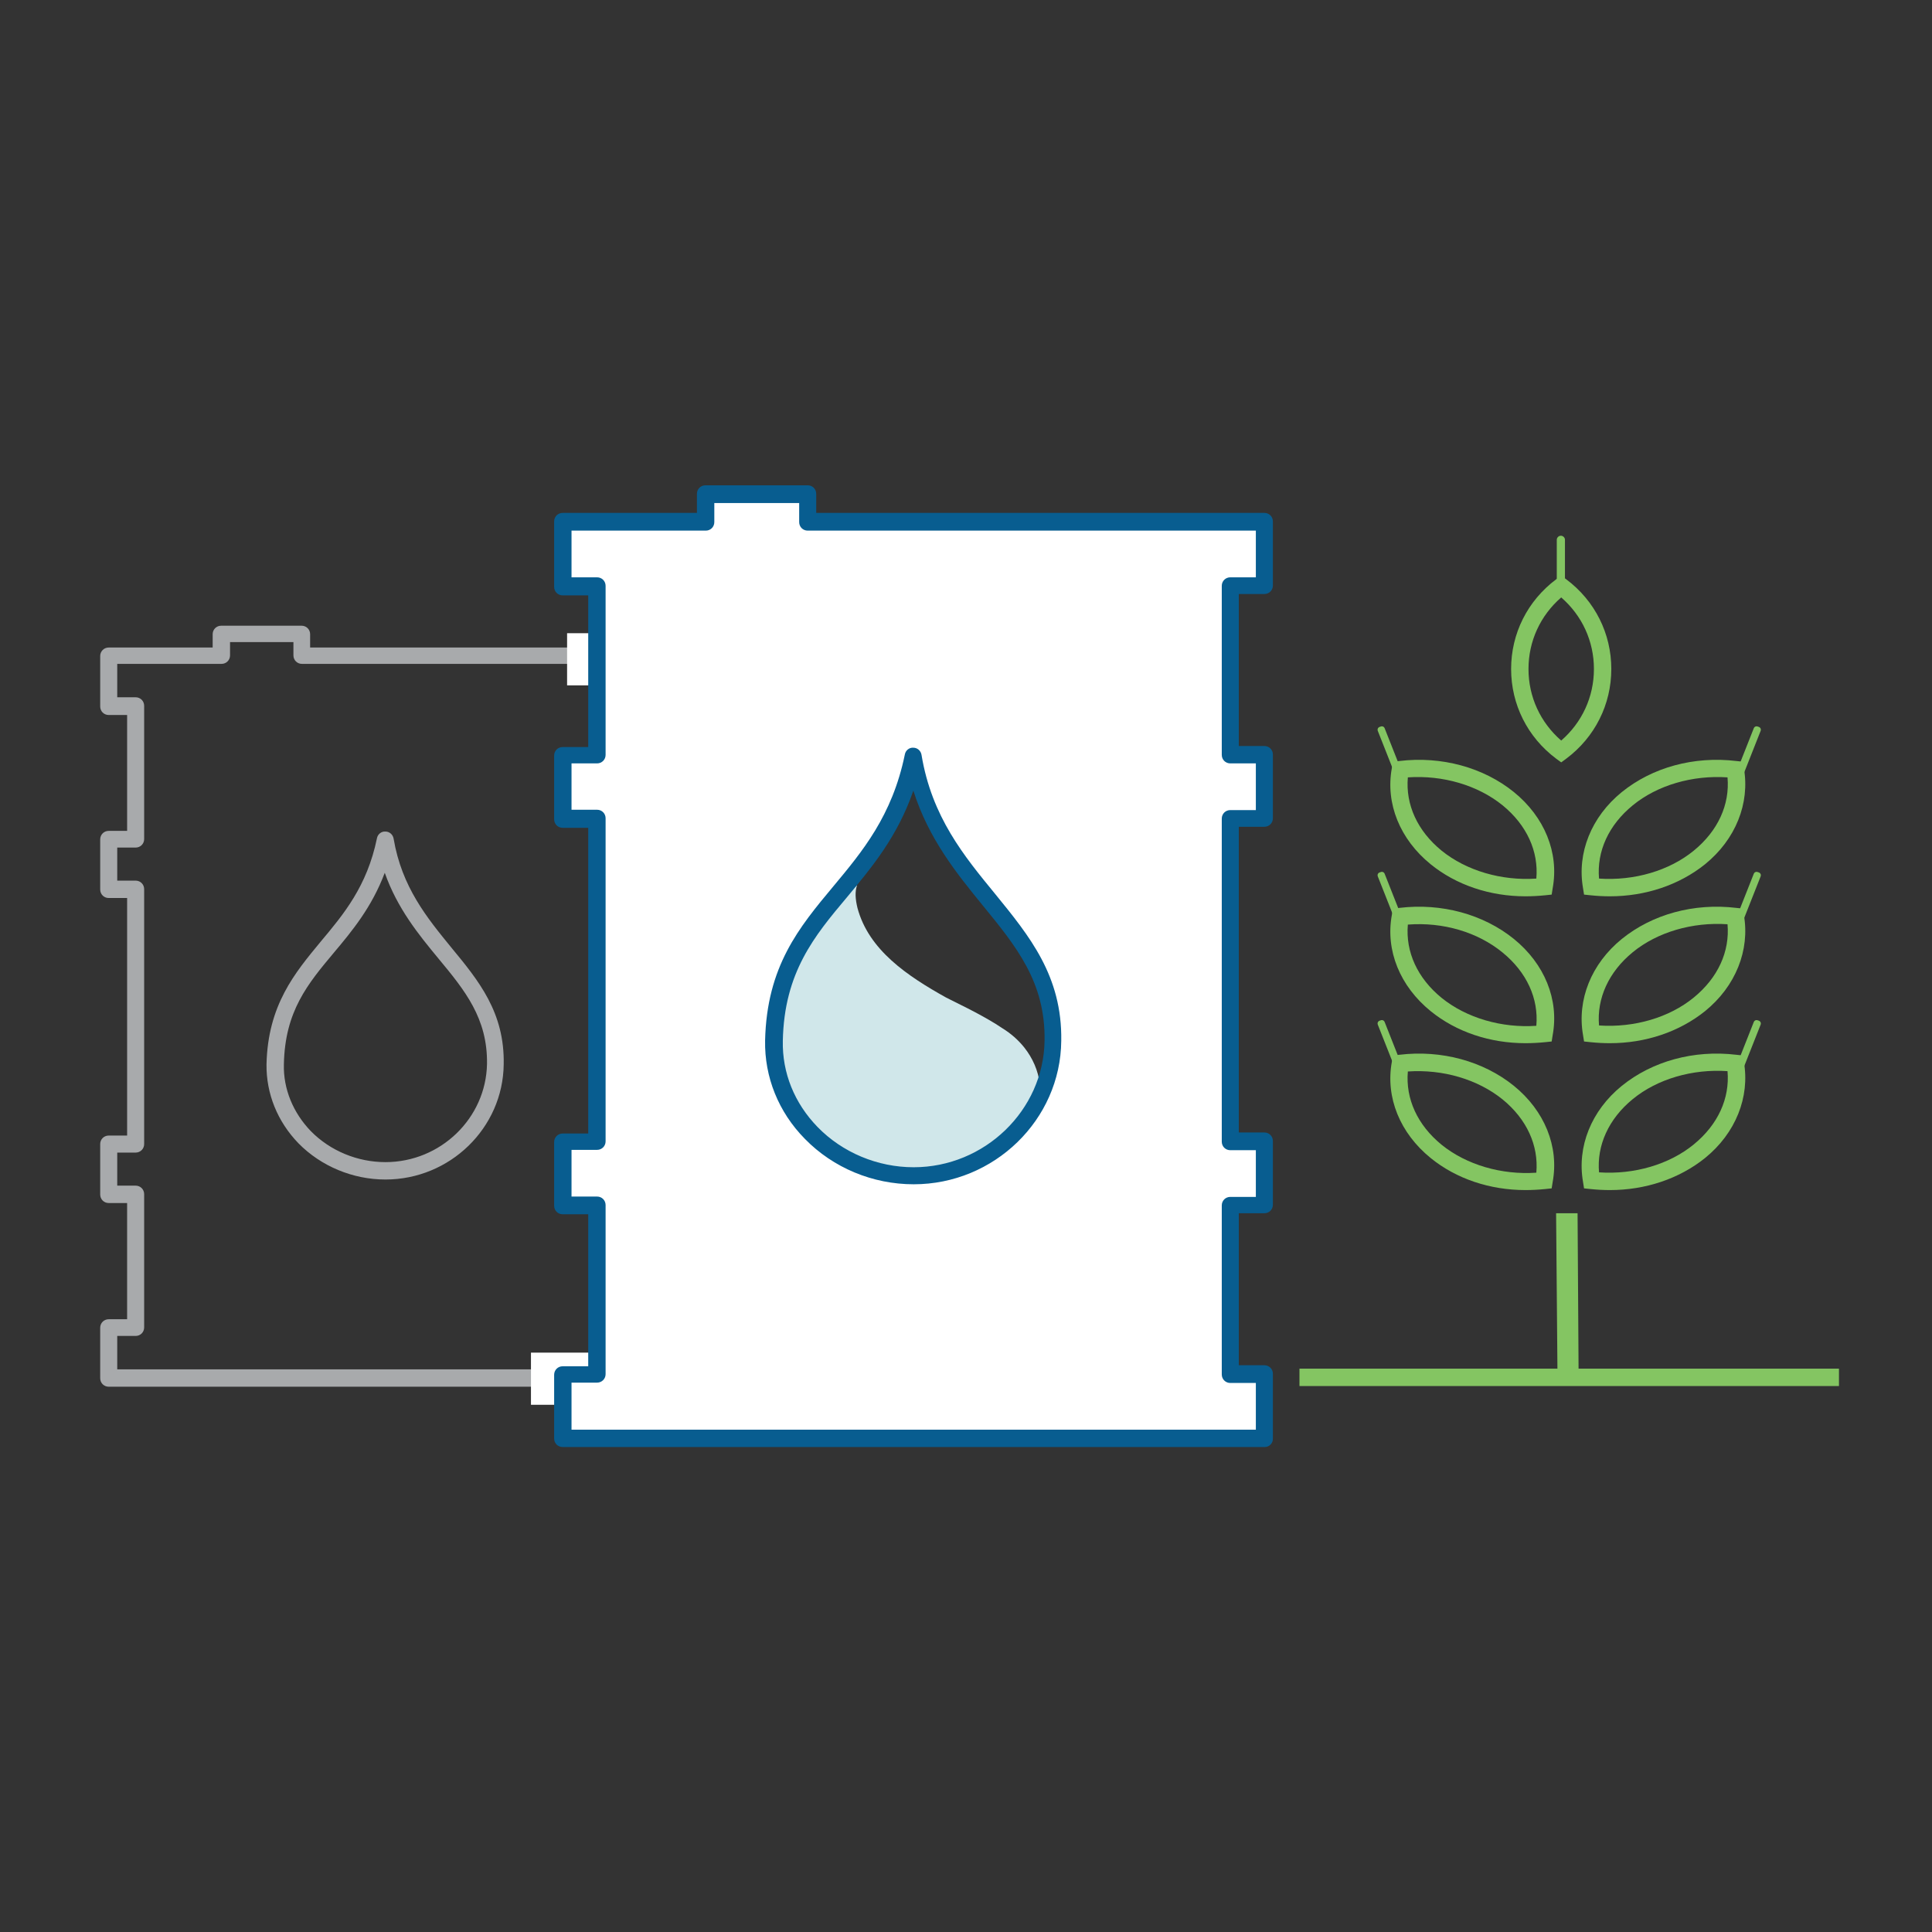
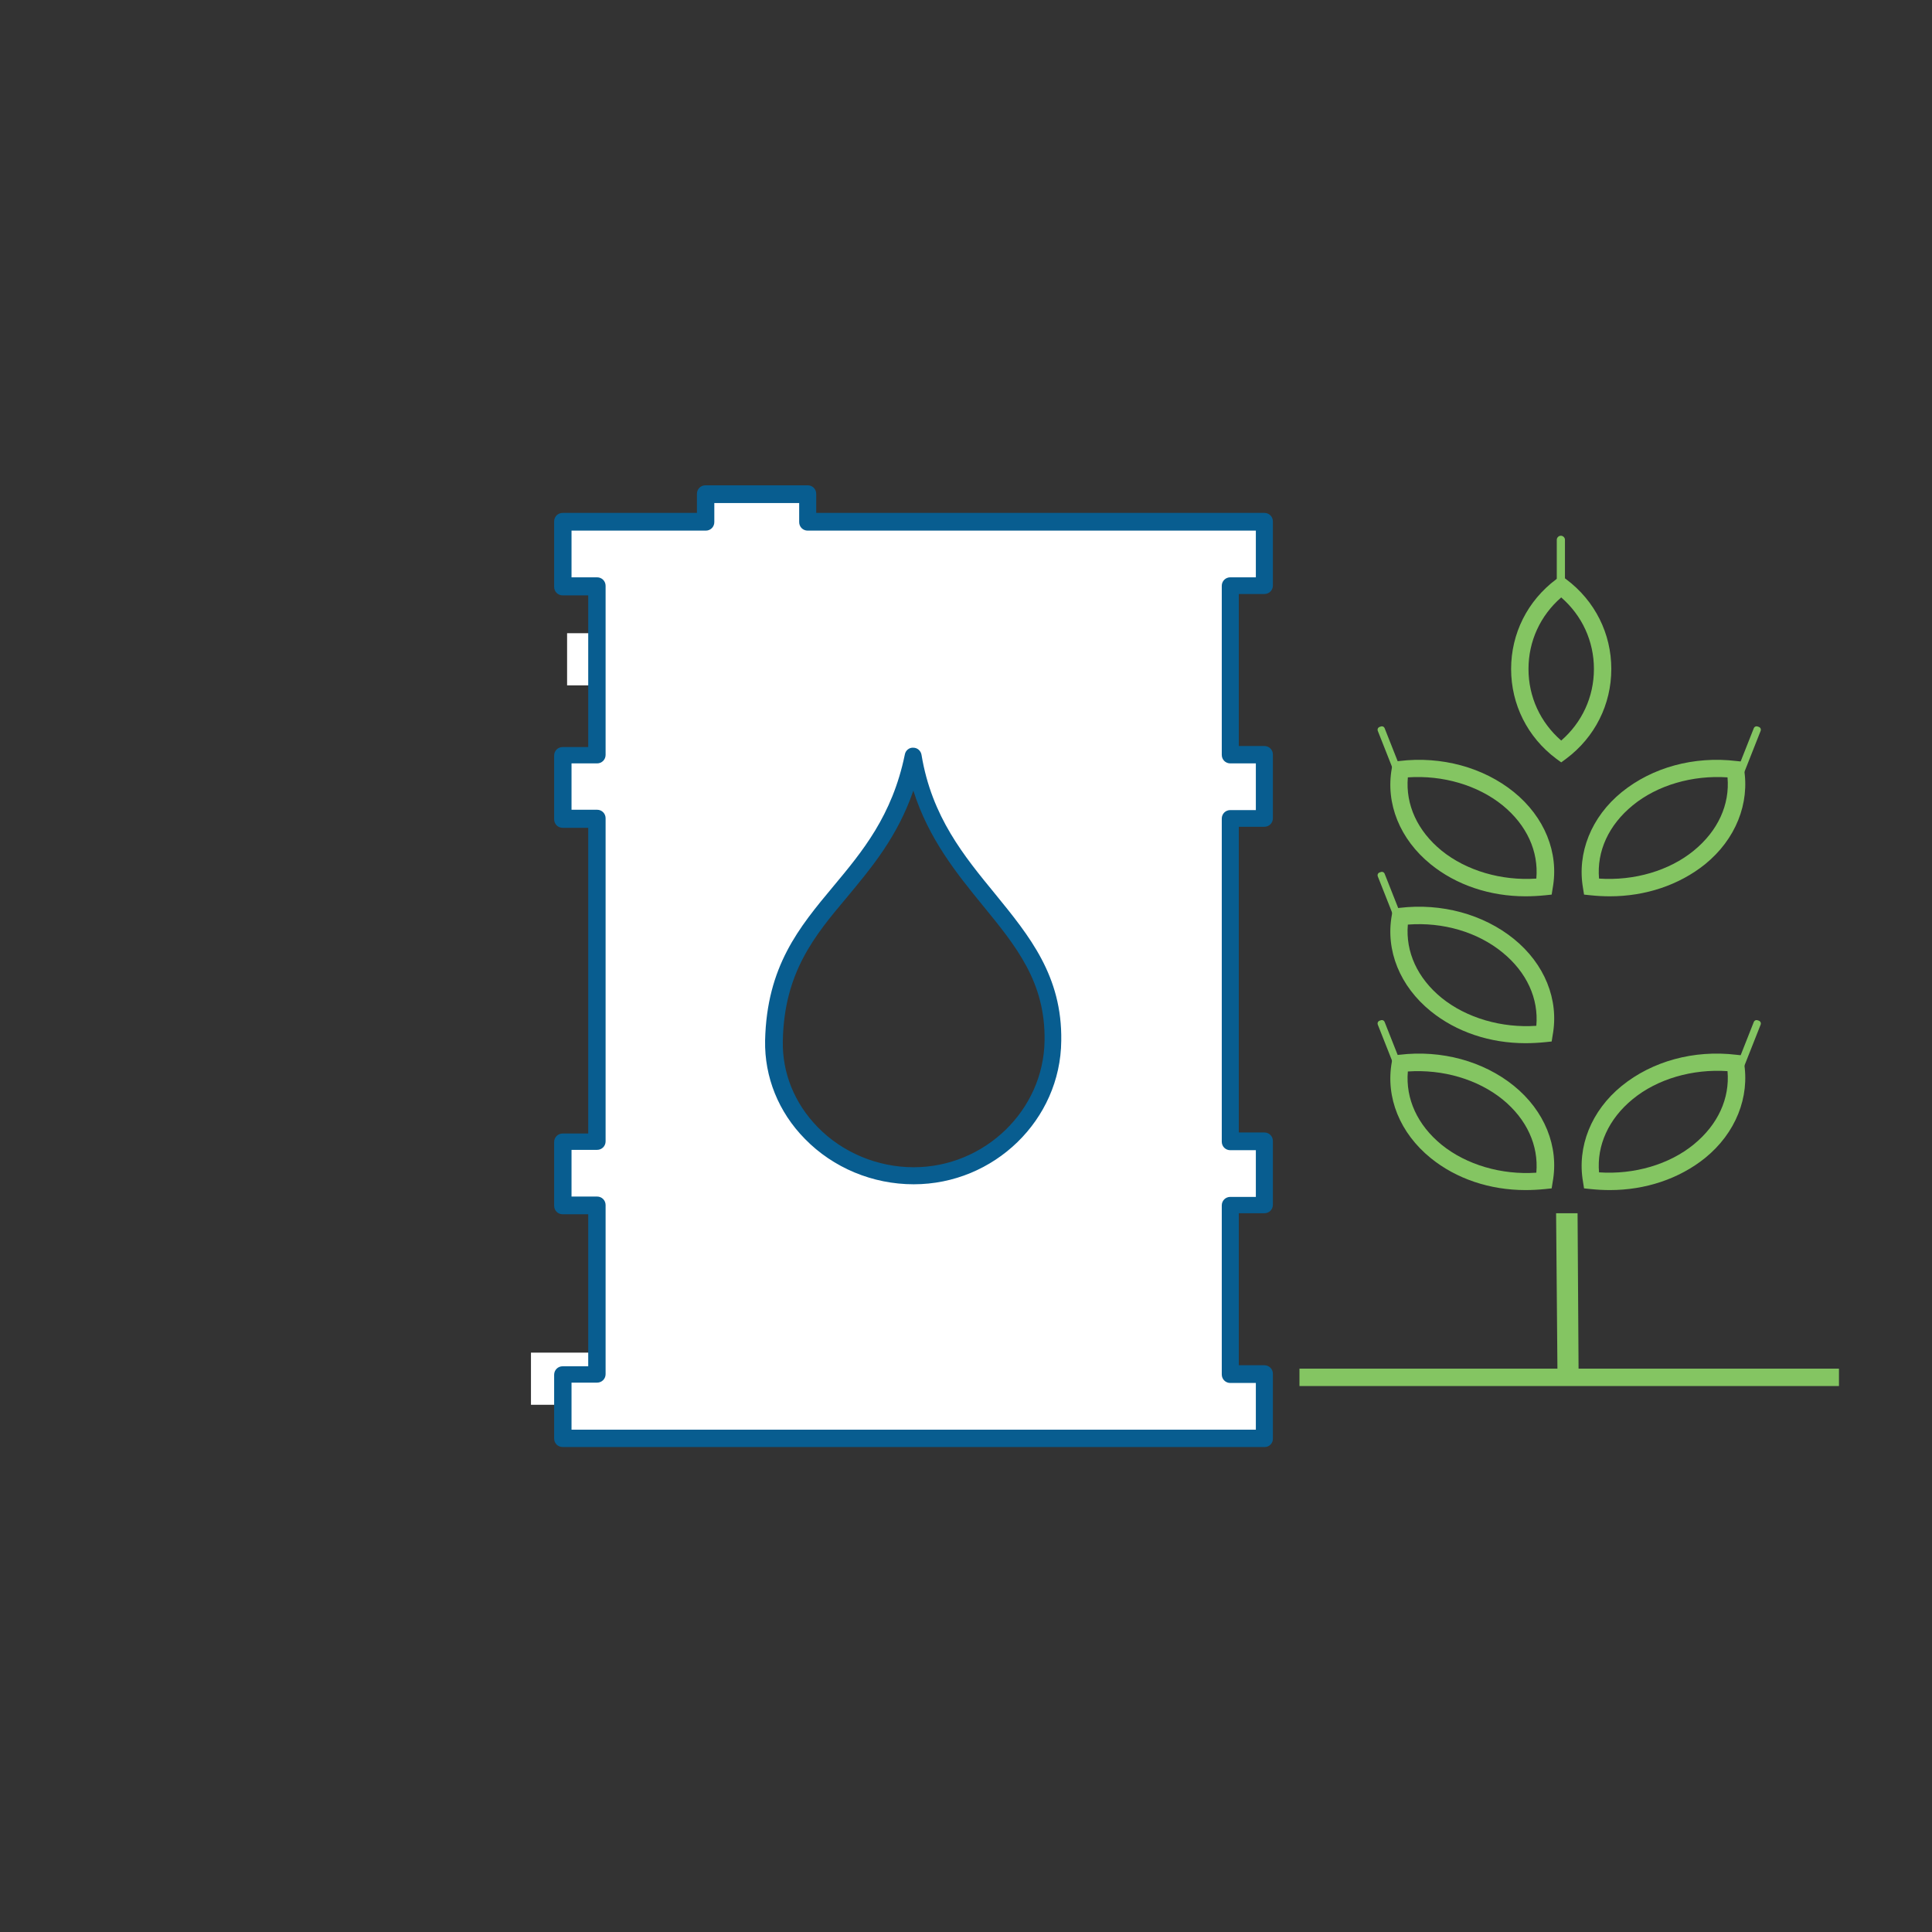
<svg xmlns="http://www.w3.org/2000/svg" id="Layer_1" x="0px" y="0px" viewBox="0 0 566.9 566.9" style="enable-background:new 0 0 566.9 566.9;" xml:space="preserve">
  <rect x="0" y="0" width="566.9" height="566.9" fill="#333333" stroke="none" />
  <style type="text/css">	.st0{fill:#A8AAAC;}	.st1{fill-rule:evenodd;clip-rule:evenodd;fill:#FFFFFF;}	.st2{fill-rule:evenodd;clip-rule:evenodd;fill:#D0E7EA;}	.st3{fill:#FFFFFF;}	.st4{fill:#085D90;}	.st5{fill:#84C562;}	.st6{fill-rule:evenodd;clip-rule:evenodd;fill:#84C562;}</style>
  <g>
    <g>
-       <path class="st0" d="M194.3,406.9H31.9c-1.4,0-2.5-1.1-2.5-2.5v-14.8c0-1.4,1.1-2.5,2.5-2.5h5.4V353h-5.4c-1.4,0-2.5-1.1-2.5-2.5   v-14.8c0-1.4,1.1-2.5,2.5-2.5h5.4v-69.7h-5.4c-1.4,0-2.5-1.1-2.5-2.5v-14.7c0-1.4,1.1-2.5,2.5-2.5h5.4v-34h-5.4   c-1.4,0-2.5-1.1-2.5-2.5v-14.8c0-1.4,1.1-2.5,2.5-2.5h30.5v-3.9c0-1.4,1.1-2.5,2.5-2.5h23.6c1.4,0,2.5,1.1,2.5,2.5v3.9h103.2   c1.4,0,2.5,1.1,2.5,2.5V207c0,1.4-1.1,2.5-2.5,2.5h-5.4v34.1h5.4c1.4,0,2.5,1.1,2.5,2.5v14.8c0,1.4-1.1,2.5-2.5,2.5h-5.4v69.7h5.4   c1.4,0,2.5,1.1,2.5,2.5v14.8c0,1.4-1.1,2.5-2.5,2.5h-5.4V387h5.4c1.4,0,2.5,1.1,2.5,2.5v14.8C196.8,405.7,195.7,406.9,194.3,406.9   z M34.4,401.8h157.3v-9.7h-5.4c-1.4,0-2.5-1.1-2.5-2.5v-39.1c0-1.4,1.1-2.5,2.5-2.5h5.4v-9.7h-5.4c-1.4,0-2.5-1.1-2.5-2.5v-74.8   c0-1.4,1.1-2.5,2.5-2.5h5.4v-9.7h-5.4c-1.4,0-2.5-1.1-2.5-2.5V207c0-1.4,1.1-2.5,2.5-2.5h5.4v-9.7H88.6c-1.4,0-2.5-1.1-2.5-2.5   v-3.9H67.5v3.9c0,1.4-1.1,2.5-2.5,2.5H34.4v9.8h5.4c1.4,0,2.5,1.1,2.5,2.5v39.1c0,1.4-1.1,2.5-2.5,2.5h-5.4v9.7h5.4   c1.4,0,2.5,1.1,2.5,2.5v74.8c0,1.4-1.1,2.5-2.5,2.5h-5.4v9.7h5.4c1.4,0,2.5,1.1,2.5,2.5v39.1c0,1.4-1.1,2.5-2.5,2.5h-5.4V401.8z    M113.1,346.1c-9.6,0-18.9-3.9-25.5-10.6c-6.2-6.4-9.5-14.6-9.4-23.2c0.4-17.4,8.3-26.8,15.9-36c6.7-8,13.6-16.2,16.5-30.3   c0.2-1.2,1.3-2.1,2.5-2c1.2,0,2.2,0.9,2.4,2.1c2.4,14.2,9.8,23.2,16.9,31.9c8.1,9.8,15.7,19.1,15.4,34.3   C147.6,331,132,346.1,113.1,346.1z M112.9,256.1c-3.8,10.1-9.6,17.1-14.9,23.4c-7.7,9.2-14.4,17.2-14.7,32.8   c-0.2,7.2,2.7,14.2,7.9,19.6c5.7,5.8,13.7,9.1,21.9,9.1c16.2,0,29.5-12.9,29.8-28.8c0.2-13.4-6.5-21.6-14.3-31   C122.9,274.3,116.6,266.6,112.9,256.1z" />
-     </g>
+       </g>
    <g>
      <rect x="166.4" y="185.8" class="st1" width="18.1" height="15.3" />
    </g>
    <g>
      <rect x="155.8" y="396.9" class="st1" width="18.1" height="15.3" />
    </g>
    <g>
-       <path class="st2" d="M251.5,259.7c-14.4,12.9-27.1,28.1-28.3,47.1c0,13.9,7.6,26.6,20.6,33.3c3.3,1.8,6.9,3.2,10.7,4.2   c11.3,3,24,2.3,34.9-2.2c2.8-1.3,5.3-2.9,7.6-5c2.3-2.1,4.3-4.6,6-7.5c3.8-7.6,2.6-15.9-2.5-22.3c-1.7-2.1-3.8-4-6.4-5.6   c-2.5-1.7-5.2-3.2-8-4.7c-2.8-1.5-5.6-2.8-8.5-4.3c-11.3-6.3-22.7-13.9-26-26.3C251,263.9,250.8,261.7,251.5,259.7" />
-     </g>
+       </g>
    <g>
      <path class="st3" d="M165.1,153h41.9v-8.1H237v8.1h134v18.8h-10v49.6h10v18.7h-10v94.8h10v18.7h-10v49.6h10V422H165.1v-18.7h10   v-49.6h-10v-18.7h10v-94.8h-10v-18.7h10v-49.6h-10V153z M268.1,221.9c-8.3,39.8-40.2,44.1-41,83.5c-0.5,21.8,18.4,39.6,41,39.6   c22.6,0,40.6-17.8,41-39.6C309.7,270.3,274.6,260.9,268.1,221.9" />
    </g>
    <g>
      <path class="st4" d="M371.1,424.6H165.1c-1.4,0-2.5-1.1-2.5-2.5v-18.7c0-1.4,1.1-2.5,2.5-2.5h7.5v-44.6h-7.5   c-1.4,0-2.5-1.1-2.5-2.5v-18.7c0-1.4,1.1-2.5,2.5-2.5h7.5v-89.7h-7.5c-1.4,0-2.5-1.1-2.5-2.5v-18.7c0-1.4,1.1-2.5,2.5-2.5h7.5   v-44.5h-7.5c-1.4,0-2.5-1.1-2.5-2.5V153c0-1.4,1.1-2.5,2.5-2.5h39.4v-5.6c0-1.4,1.1-2.5,2.5-2.5H237c1.4,0,2.5,1.1,2.5,2.5v5.6   h131.5c1.4,0,2.5,1.1,2.5,2.5v18.8c0,1.4-1.1,2.5-2.5,2.5h-7.5v44.6h7.5c1.4,0,2.5,1.1,2.5,2.5v18.7c0,1.4-1.1,2.5-2.5,2.5h-7.5   v89.7h7.5c1.4,0,2.5,1.1,2.5,2.5v18.7c0,1.4-1.1,2.5-2.5,2.5h-7.5v44.6h7.5c1.4,0,2.5,1.1,2.5,2.5V422   C373.6,423.4,372.5,424.6,371.1,424.6z M167.7,419.5h200.8v-13.7H361c-1.4,0-2.5-1.1-2.5-2.5v-49.6c0-1.4,1.1-2.5,2.5-2.5h7.5   v-13.7H361c-1.4,0-2.5-1.1-2.5-2.5v-94.8c0-1.4,1.1-2.5,2.5-2.5h7.5V224H361c-1.4,0-2.5-1.1-2.5-2.5v-49.6c0-1.4,1.1-2.5,2.5-2.5   h7.5v-13.7H237c-1.4,0-2.5-1.1-2.5-2.5v-5.6h-24.9v5.6c0,1.4-1.1,2.5-2.5,2.5h-39.4v13.7h7.5c1.4,0,2.5,1.1,2.5,2.5v49.6   c0,1.4-1.1,2.5-2.5,2.5h-7.5v13.6h7.5c1.4,0,2.5,1.1,2.5,2.5v94.8c0,1.4-1.1,2.5-2.5,2.5h-7.5v13.7h7.5c1.4,0,2.5,1.1,2.5,2.5   v49.6c0,1.4-1.1,2.5-2.5,2.5h-7.5V419.5z M268.1,347.5c-12,0-23.6-4.8-31.9-13.3c-7.8-7.9-11.9-18.2-11.7-28.9   c0.5-21.8,10-33.2,20-45.2c8.5-10.2,17.3-20.7,21-38.7c0.2-1.2,1.3-2.1,2.5-2c1.2,0,2.2,0.9,2.4,2.1c3,18.2,12.5,29.7,21.6,40.8   c10.1,12.4,19.7,24.1,19.4,43.1C311.2,328.6,291.7,347.5,268.1,347.5z M268,232c-4.7,13.6-12.2,22.5-19.5,31.3   c-9.5,11.3-18.4,22-18.8,42.1c-0.2,9.4,3.4,18.3,10.2,25.3c7.3,7.5,17.6,11.8,28.2,11.8c20.8,0,38.1-16.7,38.4-37.1   c0.3-17.2-8.3-27.7-18.2-39.8C280.8,256.4,272.5,246.2,268,232z" />
    </g>
    <g>
      <path class="st5" d="M458.1,223.7l-1.5-1.1c-8.4-6.3-13.2-15.9-13.2-26.3c0-10.4,4.8-20,13.2-26.3l1.5-1.1l1.5,1.1   c8.4,6.3,13.2,15.9,13.2,26.3c0,10.4-4.8,20-13.2,26.3L458.1,223.7z M458.1,175.3c-6.1,5.3-9.6,12.8-9.6,21c0,8.2,3.5,15.7,9.6,21   c6.1-5.3,9.6-12.8,9.6-21C467.7,188.1,464.2,180.6,458.1,175.3z" />
    </g>
    <g>
      <path class="st5" d="M472.4,263c-1.9,0-3.8-0.1-5.7-0.3l-1.9-0.2l-0.3-1.9c-1.8-10.3,2.4-20.9,11.4-28.2   c8.9-7.2,21.1-10.6,33.6-9.1l1.9,0.2l0.3,1.9c1.8,10.3-2.4,20.9-11.4,28.2C492.7,259.7,482.8,263,472.4,263 M469.2,257.8   c10.3,0.7,20.6-2.3,27.8-8.2c7.1-5.8,10.6-13.5,9.9-21.5c-10.3-0.7-20.6,2.3-27.8,8.2C472,242.1,468.5,249.8,469.2,257.8" />
    </g>
    <g>
      <path class="st5" d="M447.6,263c-10.4,0-20.3-3.3-27.8-9.4c-9-7.3-13.3-17.8-11.4-28.2l0.3-1.9l1.9-0.2   c12.4-1.5,24.7,1.9,33.6,9.1c9,7.3,13.3,17.8,11.4,28.2l-0.3,1.9l-1.9,0.2C451.4,262.9,449.5,263,447.6,263z M413.1,228.1   c-0.7,8,2.8,15.7,9.9,21.5c7.3,5.9,17.6,8.9,27.8,8.2c0.7-8-2.8-15.7-9.9-21.5l0,0C433.6,230.4,423.4,227.4,413.1,228.1z" />
    </g>
    <g>
-       <path class="st5" d="M472.4,306.1c-1.9,0-3.8-0.1-5.7-0.3l-1.9-0.2l-0.3-1.9c-1.8-10.3,2.4-20.9,11.4-28.2   c8.9-7.2,21.1-10.6,33.6-9.1l1.9,0.2l0.3,1.9c1.8,10.3-2.4,20.9-11.4,28.2C492.7,302.8,482.8,306.1,472.4,306.1z M469.2,300.9   c10.3,0.7,20.6-2.3,27.8-8.2c7.1-5.8,10.6-13.5,9.9-21.5c-10.3-0.7-20.6,2.3-27.8,8.2l0,0C472,285.2,468.5,293,469.2,300.9z" />
-     </g>
+       </g>
    <g>
      <path class="st5" d="M447.6,306.1c-10.4,0-20.3-3.3-27.8-9.4c-9-7.3-13.3-17.8-11.4-28.2l0.3-1.9l1.9-0.2   c12.4-1.5,24.7,1.9,33.6,9.1c9,7.3,13.3,17.8,11.4,28.2l-0.3,1.9l-1.9,0.2C451.4,306,449.5,306.1,447.6,306.1z M413.1,271.3   c-0.7,8,2.8,15.7,9.9,21.5c7.3,5.9,17.6,8.9,27.8,8.2c0.7-8-2.8-15.7-9.9-21.5l0,0C433.6,273.5,423.4,270.5,413.1,271.3z" />
    </g>
    <g>
      <path class="st5" d="M472.4,349.2c-1.9,0-3.8-0.1-5.7-0.3l-1.9-0.2l-0.3-1.9c-1.8-10.3,2.4-20.9,11.4-28.2l0,0   c8.9-7.2,21.1-10.6,33.6-9.1l1.9,0.2l0.3,1.9c1.8,10.3-2.4,20.9-11.4,28.2C492.7,345.9,482.8,349.2,472.4,349.2z M469.2,344   c10.3,0.7,20.6-2.3,27.8-8.2c7.1-5.8,10.6-13.5,9.9-21.5c-10.3-0.7-20.6,2.3-27.8,8.2C472,328.3,468.5,336.1,469.2,344z" />
    </g>
    <g>
      <path class="st5" d="M447.6,349.2c-10.4,0-20.3-3.3-27.8-9.4c-9-7.3-13.3-17.8-11.4-28.2l0.3-1.9l1.9-0.2   c12.4-1.5,24.7,1.9,33.6,9.1l0,0c9,7.3,13.3,17.8,11.4,28.2l-0.3,1.9l-1.9,0.2C451.4,349.1,449.5,349.2,447.6,349.2z M413.1,314.4   c-0.7,8,2.8,15.7,9.9,21.5c7.3,5.9,17.6,8.9,27.8,8.2c0.7-8-2.8-15.7-9.9-21.5l0,0C433.6,316.7,423.4,313.7,413.1,314.4z" />
    </g>
    <g>
      <polygon class="st6" points="457,402.7 456.6,356 462.9,356 463.2,402.7   " />
    </g>
    <g>
      <path class="st6" d="M410.7,227.3l-0.3,0.1c-0.5,0.2-1,0-1.2-0.5l-4.9-12.4c-0.2-0.5,0-1,0.5-1.2l0.3-0.1c0.5-0.2,1,0,1.2,0.5   l4.9,12.4C411.4,226.6,411.1,227.1,410.7,227.3" />
    </g>
    <g>
      <path class="st6" d="M410.7,270l-0.3,0.1c-0.5,0.2-1,0-1.2-0.5l-4.9-12.4c-0.2-0.5,0-1,0.5-1.2l0.3-0.1c0.5-0.2,1,0,1.2,0.5   l4.9,12.4C411.4,269.2,411.1,269.8,410.7,270" />
    </g>
    <g>
      <path class="st6" d="M410.7,313.5l-0.3,0.1c-0.5,0.2-1,0-1.2-0.5l-4.9-12.4c-0.2-0.5,0-1,0.5-1.2l0.3-0.1c0.5-0.2,1,0,1.2,0.5   l4.9,12.4C411.4,312.7,411.1,313.3,410.7,313.5" />
    </g>
    <g>
      <path class="st6" d="M510.2,227.3l0.3,0.1c0.5,0.2,1,0,1.2-0.5l4.9-12.4c0.2-0.5,0-1-0.5-1.2l-0.3-0.1c-0.5-0.2-1,0-1.2,0.5   l-4.9,12.4C509.4,226.6,509.7,227.1,510.2,227.3" />
    </g>
    <g>
-       <path class="st6" d="M510.2,270l0.3,0.1c0.5,0.2,1,0,1.2-0.5l4.9-12.4c0.2-0.5,0-1-0.5-1.2l-0.3-0.1c-0.5-0.2-1,0-1.2,0.5   l-4.9,12.4C509.4,269.2,509.7,269.8,510.2,270" />
-     </g>
+       </g>
    <g>
      <path class="st6" d="M510.2,313.5l0.3,0.1c0.5,0.2,1,0,1.2-0.5l4.9-12.4c0.2-0.5,0-1-0.5-1.2l-0.3-0.1c-0.5-0.2-1,0-1.2,0.5   l-4.9,12.4C509.4,312.7,509.7,313.3,510.2,313.5" />
    </g>
    <g>
      <path class="st6" d="M458,171.1L458,171.1c-0.6,0-1.2-0.5-1.2-1.2v-11.5c0-0.6,0.5-1.2,1.2-1.2c0.6,0,1.2,0.5,1.2,1.2v11.5   C459.2,170.5,458.6,171.1,458,171.1" />
    </g>
    <g>
      <rect x="381.3" y="401.6" class="st5" width="158.3" height="5.1" />
    </g>
  </g>
</svg>